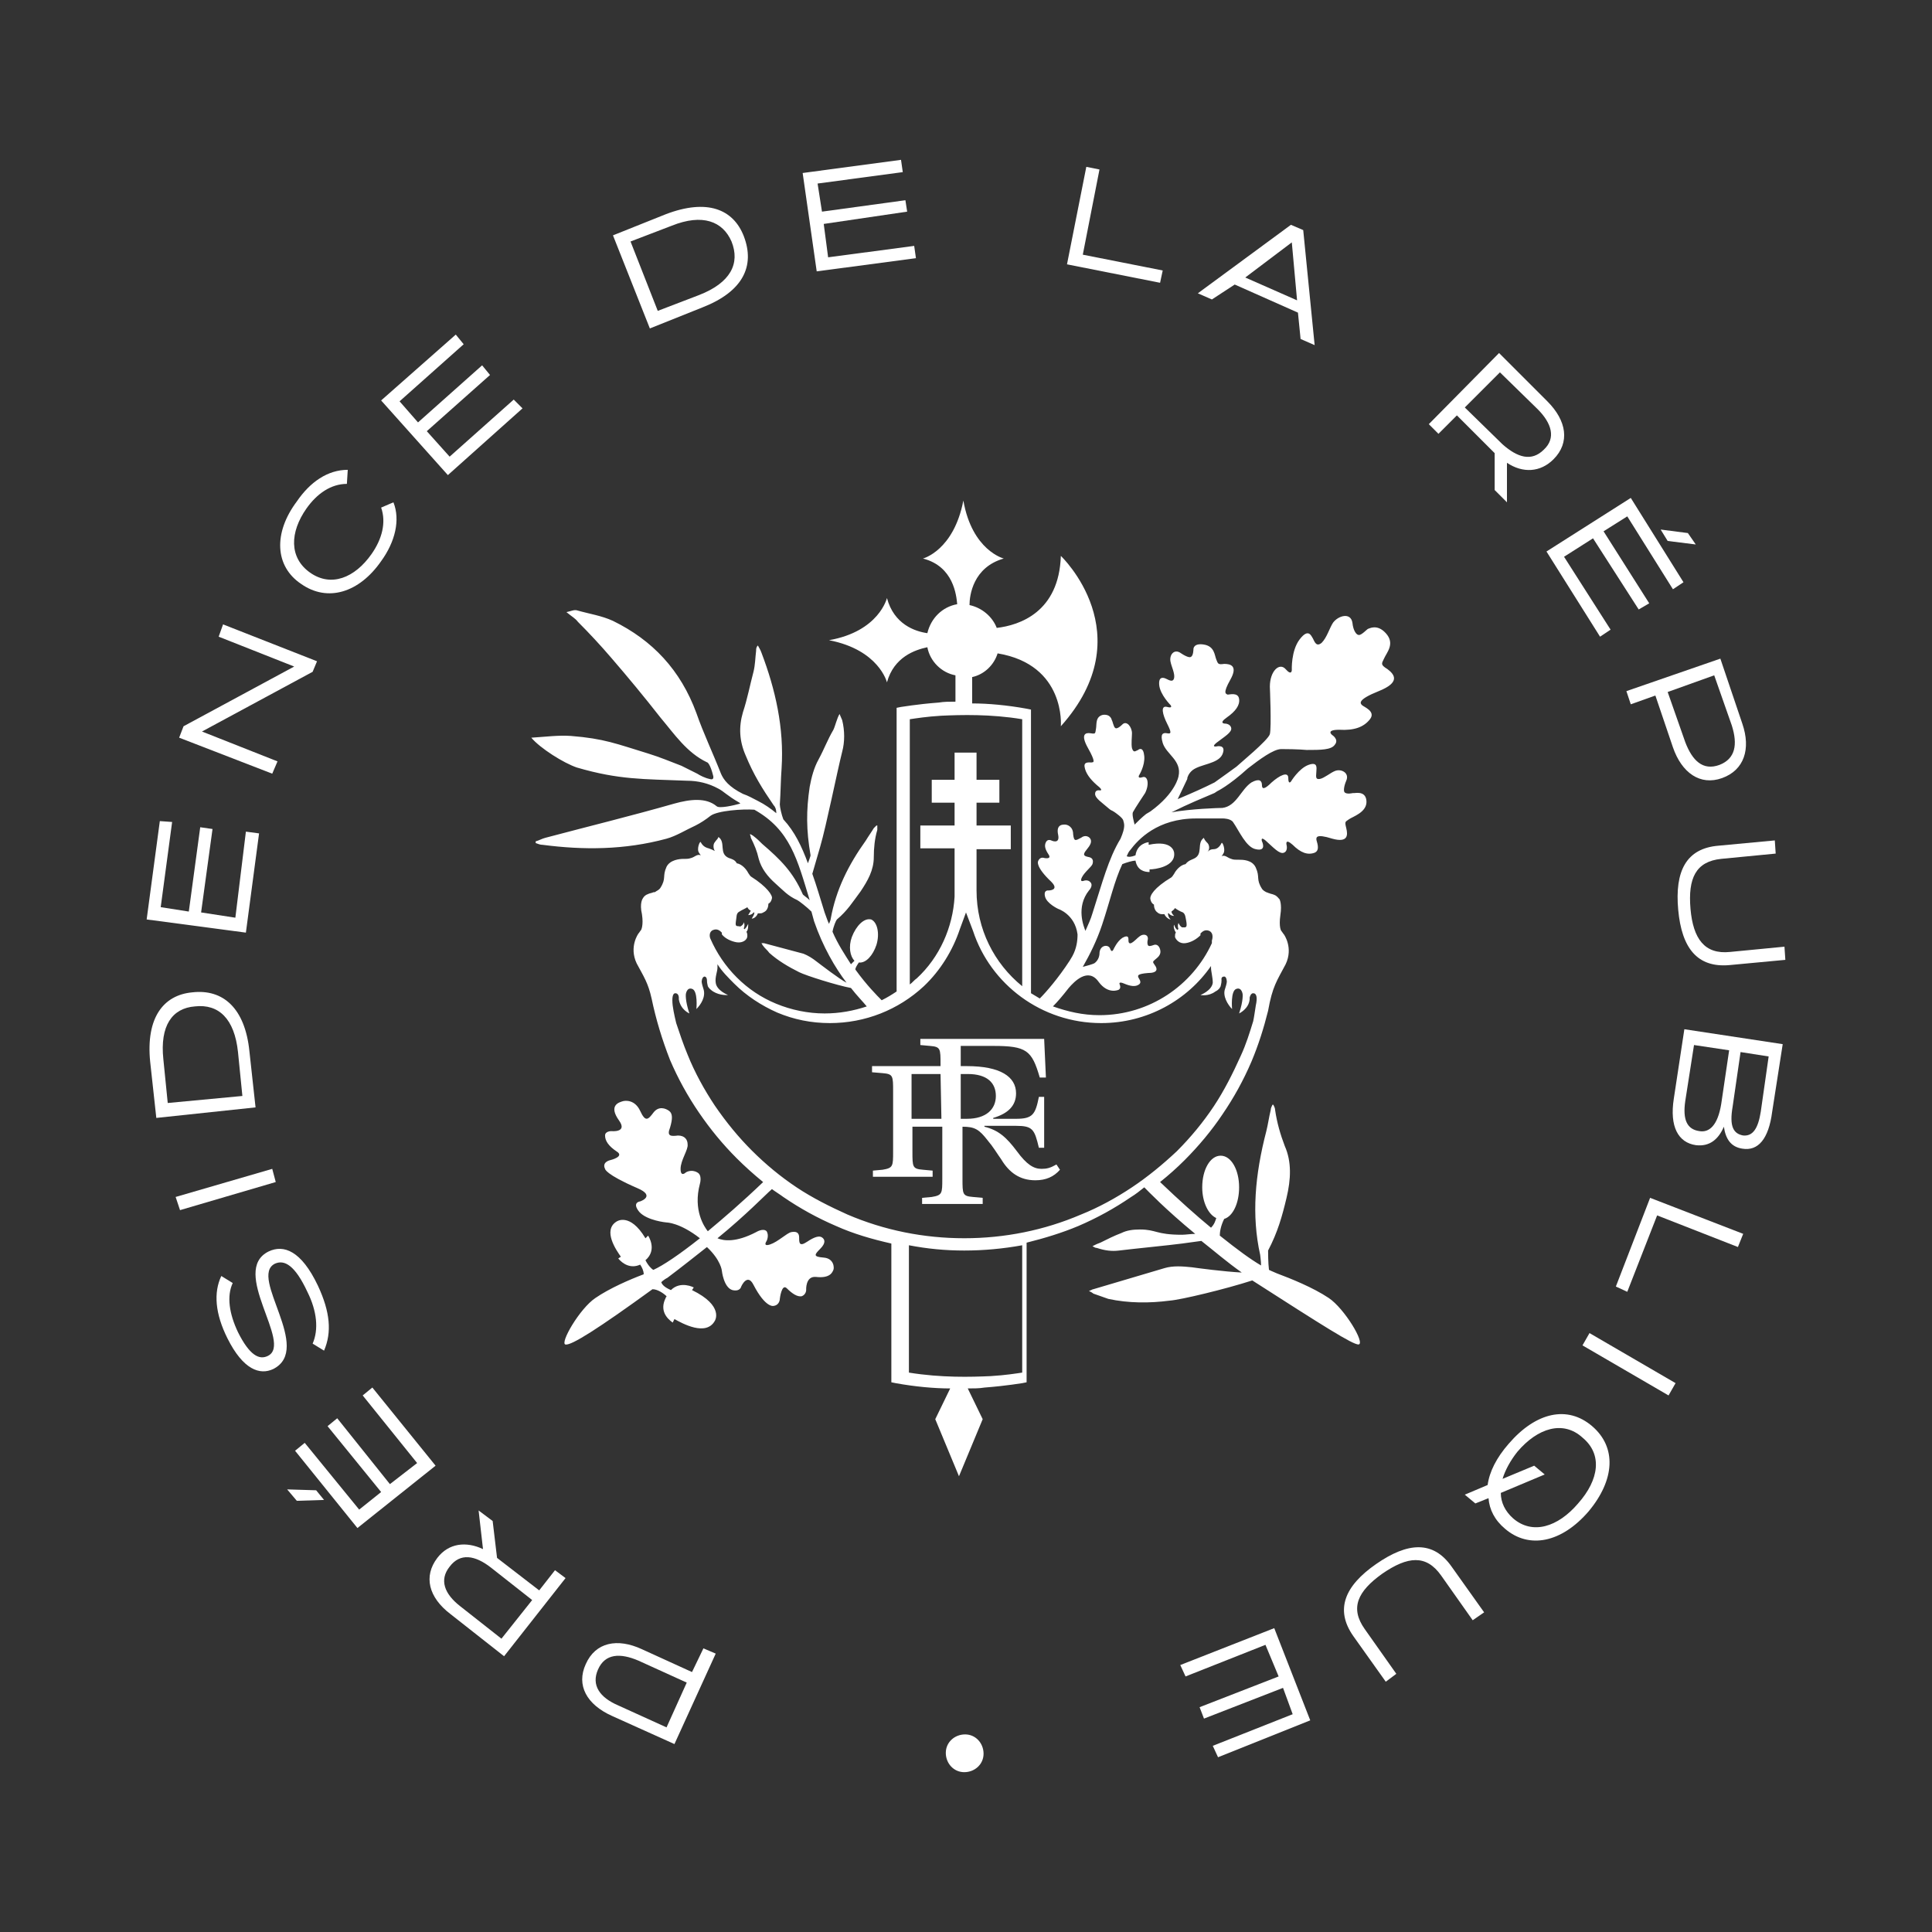
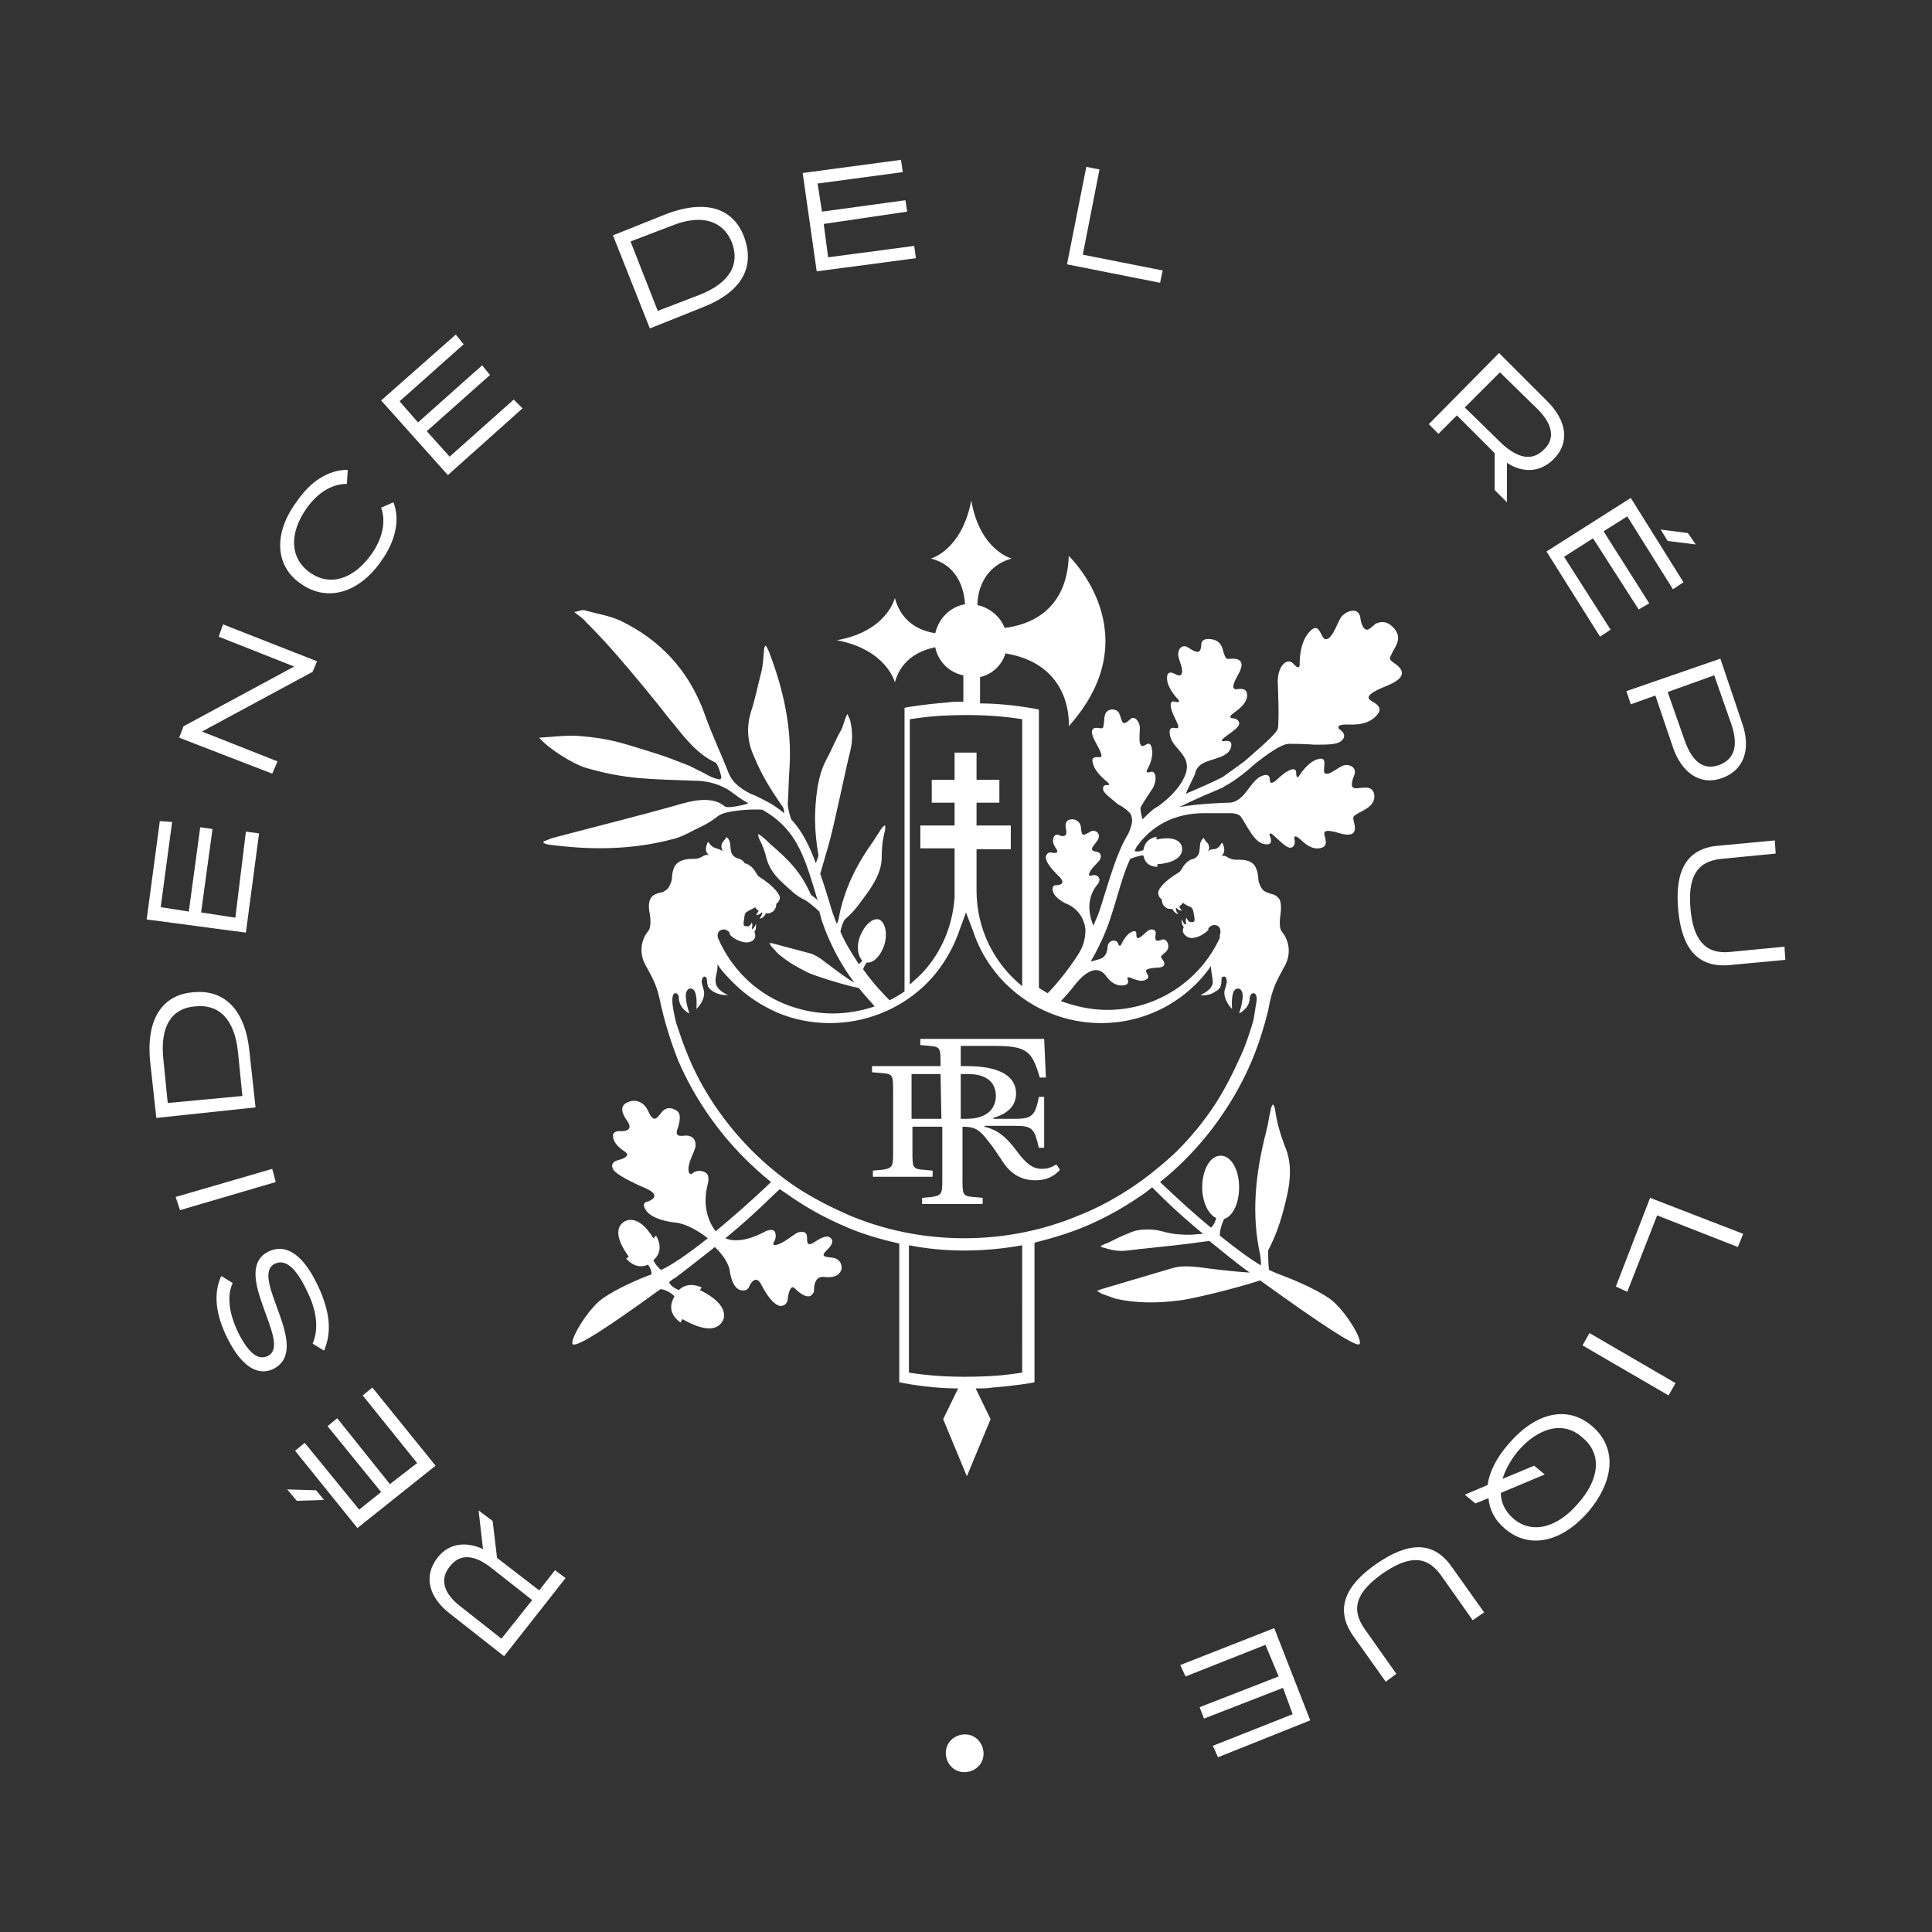
<svg xmlns="http://www.w3.org/2000/svg" id="Calque_1" x="0px" y="0px" width="220px" height="220px" viewBox="0 0 220 220" style="enable-background:new 0 0 220 220;" xml:space="preserve">
  <rect x="0" y="0" width="220" height="220" fill="#333333" stroke="none" />
  <g>
    <polygon style="fill:#FFFFFF;" points="132.4,30.8 123.3,29 125.2,19.3 123.7,19 121.5,30.1 132.1,32.2  " />
    <polygon style="fill:#FFFFFF;" points="104.3,29.4 104.1,28 94.3,29.3 93.8,25.5 103.3,24.1 103.1,22.8 93.6,24.1 93.1,20.9   102.8,19.6 102.6,18.2 91.4,19.7 93,30.9  " />
    <path style="fill:#FFFFFF;" d="M34.3,66.5c3,2.1,6.6,1,9.1-2.6c1.6-2.2,2.2-4.7,1.4-6.7l-1.4,0.6c0.6,1.7,0.1,3.6-1.1,5.3  c-1.9,2.7-4.6,3.8-7,2.1c-2.4-1.7-2.3-4.6-0.4-7.3c1.2-1.7,2.8-2.8,4.6-2.8l0.1-1.6c-2.3,0-4.3,1.4-5.8,3.6  C31.1,60.7,31.3,64.5,34.3,66.5z" />
    <path style="fill:#FFFFFF;" d="M80,35c4.6-1.8,6-4.7,4.7-8.1c-1.2-3.1-4.2-4.3-8.9-2.5l-6,2.4L74,37.4L80,35z M76.5,25.7  c3.5-1.4,5.8-0.5,6.8,1.8c1,2.5-0.1,4.7-3.7,6.1l-4.7,1.8l-3.1-7.9L76.5,25.7z" />
-     <path style="fill:#FFFFFF;" d="M140.6,32.4l7.2,3.2l0.3,3l1.6,0.7l-1.3-13.1l-1.4-0.6l-10.6,7.8l1.6,0.7L140.6,32.4z M147.1,27.6  L147.1,27.6l0.6,6.6l-5.9-2.6L147.1,27.6z" />
    <polygon style="fill:#FFFFFF;" points="59.5,46.5 58.5,45.5 51.2,52 48.6,49.1 55.8,42.7 54.9,41.6 47.6,48.1 45.5,45.7 52.8,39.2   51.9,38.1 43.4,45.6 51,54.1  " />
-     <path style="fill:#FFFFFF;" d="M190.6,125.1c-0.5,3.2,0.5,5,2.5,5.3c1.6,0.2,2.6-0.7,3.2-2.1l0,0c0.2,1.4,0.8,2.3,2.1,2.5  c1.8,0.3,3-1.1,3.4-4.2l1.2-7.7l-11.2-1.7L190.6,125.1z M197.3,126l0.9-6.2l3.2,0.5l-0.9,6.3c-0.3,1.9-0.9,2.8-2,2.7  C197.4,129.1,196.9,128.3,197.3,126z M191.9,125.4l1-6.4l4,0.6l-0.9,6.1c-0.4,2.5-1.4,3.3-2.5,3.1  C192.1,128.6,191.6,127.5,191.9,125.4z" />
    <path style="fill:#FFFFFF;" d="M185.7,80.2l2.8-1l2,5.9c1,2.9,3.1,4.4,5.6,3.5c2.5-0.9,3.3-3.3,2.3-6.2l-2.5-7.4l-10.7,3.7  L185.7,80.2z M195.2,76.9l2,5.7c0.7,2.2,0.4,3.8-1.4,4.5c-1.9,0.7-3.1-0.5-3.9-2.6l-2-5.7L195.2,76.9z" />
    <path style="fill:#FFFFFF;" d="M191.1,103.6c0.4,4.4,2.2,6.6,5.8,6.3l6.4-0.6l-0.1-1.5l-6.2,0.6c-2.9,0.3-4.2-1.5-4.5-4.9  c-0.3-3.5,0.6-5.4,3.5-5.7l6.2-0.6l-0.1-1.5l-6.4,0.6C192,96.6,190.7,99.2,191.1,103.6z" />
    <path style="fill:#FFFFFF;" d="M165.9,47.3l4.3,4.3v4.2l1.4,1.4l0-4.5c1.8,1.2,3.8,1.1,5.3-0.4c1.9-1.9,1.5-4.4-0.7-6.6l-5.5-5.5  l-8,8.1l1.1,1.1L165.9,47.3z M170.8,42.4l4.3,4.2c1.6,1.6,2.1,3.3,0.7,4.6c-1.4,1.4-3,0.9-4.7-0.6l-4.3-4.2L170.8,42.4z" />
    <polygon style="fill:#FFFFFF;" points="193.1,62 192.2,60.7 189.1,60.3 189.9,61.6  " />
    <polygon style="fill:#FFFFFF;" points="182.2,72.5 183.4,71.7 178.1,63.4 181.4,61.3 186.6,69.4 187.8,68.7 182.6,60.5 185.3,58.8   190.5,67.1 191.7,66.3 185.7,56.7 176.1,62.8  " />
    <polygon style="fill:#FFFFFF;" points="31.6,86.7 23,83.3 35.6,76.5 36.1,75.3 25.4,71.1 24.9,72.5 33.5,75.9 20.9,82.7 20.4,84   31,88.1  " />
    <polygon style="fill:#FFFFFF;" points="184,146.5 185.3,147.1 188.7,138.4 197.9,142 198.5,140.5 187.9,136.4  " />
    <path style="fill:#FFFFFF;" d="M181.3,162.4c-2.8-2.4-6.4-1.6-9.5,2c-1.4,1.6-2.2,3.2-2.4,4.7l-2.6,1.1l1.2,1l1.5-0.6  c0.1,1.3,0.7,2.5,1.9,3.5c2.7,2.3,6.4,1.6,9.5-2C183.9,168.5,184.1,164.8,181.3,162.4z M179.7,171.2c-2.3,2.7-5.2,3.6-7.4,1.7  c-0.9-0.8-1.4-1.8-1.4-2.9l5-2.1l-1.2-1l-3.6,1.5c0.3-1,0.9-2.1,1.7-3.1c2.3-2.7,5.2-3.6,7.4-1.6  C182.5,165.6,182.1,168.5,179.7,171.2z" />
-     <path style="fill:#FFFFFF;" d="M78.8,190.4l-5.7-2.6c-2.8-1.3-5.3-0.8-6.4,1.7c-1.1,2.4,0.1,4.6,3,5.9l7.1,3.2l4.7-10.3l-1.4-0.6  L78.8,190.4z M75.9,196.7l-5.5-2.5c-2.1-0.9-3.1-2.3-2.3-4.1c0.8-1.8,2.5-1.9,4.6-1l5.5,2.5L75.9,196.7z" />
    <path style="fill:#FFFFFF;" d="M61.4,181.1l-4.8-3.7l-0.5-4.2l-1.6-1.2l0.5,4.4c-1.9-0.9-3.9-0.7-5.2,1c-1.6,2.1-1,4.5,1.5,6.4  l6.1,4.8l7-8.9l-1.2-0.9L61.4,181.1z M57.1,186.6l-4.7-3.7c-1.8-1.4-2.4-3-1.2-4.5c1.2-1.6,2.9-1.3,4.7,0.1l4.7,3.7L57.1,186.6z" />
    <polygon style="fill:#FFFFFF;" points="134.4,189.6 135,190.9 144.1,187.3 145.6,190.9 136.6,194.4 137.1,195.7 146.1,192.2   147.2,195.2 138.1,198.8 138.7,200.1 149.2,195.9 145.1,185.4  " />
-     <path style="fill:#FFFFFF;" d="M154.7,153.1c0.8-0.1-1.6-4.1-3.4-5.3c-1.8-1.2-4.3-2.2-5.9-2.8c-0.2-0.1-0.5-0.2-0.9-0.4  c-0.1-0.8-0.1-2-0.1-2.2c1.1-2.1,1.6-3.9,2.1-6c0.5-2.1,0.6-4.1-0.2-5.9c-0.5-1.3-0.9-2.7-1.1-4.1c0-0.2-0.1-0.4-0.2-0.6  c0,0-0.1,0-0.1,0c-0.1,0.2-0.2,0.4-0.2,0.6c-0.2,0.8-0.3,1.6-0.5,2.4c-1.3,5-1.7,9.6-0.7,14.1c0,0.1,0.1,0.7,0.1,1.2  c-1.2-0.7-2.7-1.8-4.7-3.4c0-0.4,0.1-1.1,0.5-1.9c1-0.3,1.7-1.8,1.7-3.6c0-2-0.9-3.6-2.1-3.6c-1.2,0-2.1,1.6-2.1,3.6  c0,1.7,0.7,3.1,1.6,3.5c-0.1,0.3-0.2,0.7-0.6,1.1c-1.7-1.4-3.6-3.1-5.8-5.2c1-0.8,1.9-1.6,2.8-2.5c1.6-1.6,3.1-3.4,4.3-5.2  c1.3-1.9,2.4-3.9,3.3-6c0.8-1.9,1.4-3.8,1.9-5.8l0,0c0.5-2.8,1-3.4,2-5.3c0.9-1.9-0.2-3.4-0.2-3.4c-0.1-0.1-0.2-0.3-0.3-0.4  c0,0-0.3-0.4-0.1-1.8c0.2-1.3-0.1-1.8-0.1-1.8c-0.1-0.1-0.3-0.4-0.6-0.5c-0.2-0.1-0.4-0.1-0.6-0.2c-0.1,0-0.2-0.1-0.3-0.1  c-0.4-0.2-0.5-0.4-0.5-0.4c-0.7-1.1-0.2-1.3-0.7-2.4c-0.4-0.9-1.5-0.9-1.9-0.9c-0.1,0-0.1,0-0.2,0h0c-0.2,0-0.5,0-0.7-0.1  c-0.4-0.1-0.7-0.5-1.1-0.3c0.1-0.1,0.2-0.3,0.2-0.3c0.3-0.4-0.1-1.4-0.2-1.2c-0.2,0.4-0.5,0.7-0.9,0.7c-0.3,0-0.5,0.1-0.7,0.3v0  c0.3-0.3,0.2-0.8,0-1c-0.1-0.1-0.4-0.4-0.4-0.6c-0.9,0.6,0,1.9-1.2,2.4c-0.2,0.1-0.6,0.2-0.9,0.6c-0.6,0.1-1.1,0.7-1.3,1.1  c-0.2,0.3-0.2,0.3-0.3,0.4c-2,1.2-2.5,2.1-2.4,2.5c0.1,0.5,0.4,0.6,0.4,0.6c0,0.3,0.1,0.7,0.4,0.9c0.1,0.1,0.3,0.2,0.5,0.2h0  c0.1,0,0.2,0,0.3,0c0.1,0.3,0.5,0.6,0.7,0.6c-0.2-0.2-0.3-0.4-0.3-0.7c0,0,0.1,0,0.1,0c0.1,0.2,0.4,0.3,0.6,0.3  c-0.1-0.1-0.3-0.3-0.3-0.5c0.1-0.1,0.3-0.2,0.4-0.4l0,0c0.1,0.1,0.6,0.4,0.9,0.5c0.3,0.2,0.3,0.6,0.4,1.1c0.1,0.7-0.1,0.6-0.5,0.6  c-0.2-0.1-0.3-0.3-0.4-0.5c-0.1,0.2-0.1,0.5,0,0.7c0,0-0.1,0-0.1,0.1c0,0,0,0,0,0c-0.2-0.1-0.3-0.3-0.4-0.6c-0.1,0.2,0,0.6,0.2,0.9  c-0.1,0.1-0.1,0.3-0.1,0.5c0.1,0.3,0.5,0.8,1.2,0.7c0.7-0.1,1.3-0.5,1.7-0.9v0c0,0,0,0,0-0.1c0,0,0,0,0-0.1c0,0,0,0,0,0  c0.2-0.2,0.5-0.5,1-0.3c0.6,0.3,0.3,1.1,0.3,1.1l0,0.3c-2.2,4.8-7.1,8.2-12.8,8.2c-1.9,0-3.6-0.4-5.3-1c0.5-0.5,1.1-1.2,1.8-2.1  c0.6-0.7,2.2-2.4,3.4-0.7c1.1,1.5,2.3,0.9,2.3,0.9c0.3-0.2,0.1-0.6,0.1-0.6s-0.2-0.4,0.5-0.1c0.7,0.3,1.3,0.4,1.7,0.1  c0.4-0.3-0.1-0.7-0.1-0.9c0-0.1-0.1-0.3,1.1-0.4c1.2,0,1.1-0.5,0.8-0.9c-0.3-0.4-0.2-0.4,0-0.6c0.2-0.2,0.8-0.5,0.6-1.2  c-0.2-0.7-0.7-0.5-0.7-0.5c0,0-0.5,0.2-0.6,0.1c-0.1,0-0.2-0.3-0.1-0.7c0.1-0.6-0.5-0.7-0.9-0.4c-0.3,0.2-0.6,0.6-1,0.8  c-0.3,0.1-0.3-0.2-0.3-0.4c0-0.2,0-0.6-0.7-0.2c-0.6,0.4-1,1.3-1,1.3s-0.2,0.5-0.4-0.1c-0.2-0.5-1.2-0.4-1.2,0.6c0,0,0,0.7-0.6,1.1  c-0.2,0.1-0.9,0.3-1.3,0.4c0.8-1.4,1.6-3,2.2-4.8c0.9-2.7,1.4-5,2.3-6.9c0.5-0.2,1.2-0.4,1.5-0.4c0.2,1.1,1,1.3,1.6,1.3l0-0.3  c0.6,0,3-0.3,2.8-1.9c0,0-0.1-1.5-2.9-0.9l0-0.3c0,0-1.3,0.1-1.5,1.5c-0.5,0.2-0.8,0.2-1,0.1c0.1-0.2,0.2-0.5,0.4-0.7  c0.9-1.2,3.1-3.6,7.5-3.6l3.1,0v0c0,0,0.8,0,1.1,0.4c0.7,1,1.5,2.9,2.6,3.1c1.3,0.3,0.7-0.9,0.7-0.9s-0.2-0.6,0.4-0.1  c0.9,0.8,1.6,1.6,2.1,1.4c0.5-0.2,0.3-0.9,0.3-0.9s-0.2-0.8,0.7,0c0.9,0.9,1.7,1.2,2.5,0.9c0.7-0.3,0.2-1.3,0.2-1.5  c0-0.2-0.1-0.7,1.8-0.1c1.8,0.5,1.8-0.4,1.6-1.2c-0.2-0.8-0.1-0.7,0.3-1c0.4-0.3,2.1-0.8,2-2.1c-0.1-1.3-1.5-0.8-1.5-0.9  c0,0-0.8,0.2-1-0.1c-0.1-0.1-0.1-0.6,0.2-1.3c0.4-0.9-0.6-1.4-1.3-1.1c-0.5,0.2-1.2,0.8-1.7,0.9c-0.6,0.1-0.4-0.4-0.4-0.9  c0-0.3,0.2-1.1-0.9-0.7c-1.1,0.4-2,1.9-2,1.9s-0.3,0.4-0.3-0.4c0-0.8-1-0.3-1.9,0.5c-0.8,0.8-1.1,0.8-1.1,0.3  c0-0.5-0.3-0.8-1.2-0.3c-1.2,0.8-1.7,2.7-3.3,2.9l0,0c-0.4,0-3.6,0.1-5.8,0.5c2-1,3.5-1.6,4.9-2.2l0.3-0.2c0,0,1.3-0.6,3.5-2.6l0,0  c1.3-1,2.9-2.2,3.8-2.2c1.9,0,2.9,0.1,2.9,0.1c1.6,0,2.8,0,3.2-0.6c0.5-0.6-0.3-1.1-0.3-1.1s-0.8-0.6,0.8-0.6  c1.7,0.1,2.8-0.3,3.5-1.2c0.7-0.9-0.7-1.4-0.9-1.6c-0.2-0.2-0.6-0.6,1.9-1.6c2.5-1,1.8-1.9,1-2.5c-0.8-0.5-0.7-0.6-0.4-1.2  c0.3-0.7,1.3-1.7,0.2-2.9c-1-1.1-1.9-0.5-2-0.5c-0.1,0-0.8,0.8-1.1,0.7c-0.2,0-0.6-0.4-0.7-1.4c-0.2-1.2-1.6-0.8-2.2,0  c-0.4,0.6-0.7,1.7-1.3,2.3c-0.6,0.5-0.8-0.1-1-0.5c-0.2-0.3-0.5-1.2-1.5,0.1s-0.9,3.5-0.9,3.5s0,0.7-0.7-0.1  c-0.7-0.8-1.8,0.2-1.8,2c0,0,0.2,4.6,0,5.4c-0.2,0.7-3.5,3.4-3.8,3.7c-0.7,0.5-1.5,1.1-2.5,1.8c-1.2,0.6-2.3,1.1-4.2,1.9l0.1-0.2v0  l1-2.1h0l0-0.1c0,0,0.1-0.5,0.6-0.9c0.9-0.7,2.9-0.7,3.4-1.8c0.5-1.2-0.7-0.9-0.7-0.9s-0.6,0.1,0-0.4c0.9-0.7,1.8-1.2,1.7-1.7  c-0.1-0.5-0.7-0.5-0.7-0.5s-0.8,0,0.2-0.7c1-0.7,1.5-1.4,1.4-2.1c-0.1-0.8-1.1-0.5-1.3-0.5c-0.2-0.1-0.6-0.1,0.3-1.7  c0.9-1.6,0-1.8-0.7-1.8c-0.7,0.1-0.7,0-0.9-0.5c-0.2-0.5-0.2-1.5-1.4-1.7c-1.2-0.2-1.2,0.5-1.2,0.5c0,0,0,0.8-0.3,0.9  c-0.1,0.1-0.5,0-1.1-0.4c-0.8-0.6-1.4,0.2-1.2,1c0.1,0.5,0.5,1.3,0.4,1.8s-0.5,0.3-0.9,0.1c-0.2-0.1-0.9-0.4-0.8,0.7  s1.3,2.3,1.3,2.3s0.3,0.4-0.4,0.2c-0.8-0.2-0.5,0.9,0,1.9s0.5,1.2,0,1.1c-0.5-0.1-0.8,0.1-0.5,1.1c0.4,1.3,2.2,2,1.8,3.8  c0,0-0.3,1.9-3.2,4c-0.2,0.1-0.3,0.2-0.5,0.3c-0.5,0.4-0.9,0.8-1.3,1.2c-0.1-0.4-0.3-1.1-0.2-1.4c0.2-0.4,1.4-2.2,1.4-2.2  c0.5-1,0.3-2-0.3-1.8c-0.6,0.2-0.4-0.2-0.4-0.2s0.7-1.1,0.6-2.2c-0.1-1.1-0.6-0.8-0.7-0.7c-0.3,0.1-0.5,0.4-0.7-0.2  c-0.1-0.5,0-1.3,0-1.7c0-0.7-0.6-1.5-1.1-1c-0.4,0.4-0.7,0.5-0.8,0.4c-0.2-0.1-0.3-0.8-0.4-0.9c0,0-0.1-0.7-1-0.6  c-0.9,0.2-0.7,1.1-0.8,1.6s0,0.6-0.6,0.5c-0.6-0.1-1.2,0.1-0.3,1.7c0.9,1.6,0.6,1.6,0.5,1.6c-0.1,0.1-1-0.2-0.9,0.5  c0.1,0.7,0.6,1.4,1.4,2.1c0.9,0.7,0.3,0.6,0.3,0.6s-0.5-0.1-0.5,0.4c0,0.5,0.8,1,1.6,1.7c0,0,0.1,0.1,0.3,0.2  c0.1,0,0.1,0.1,0.2,0.1c0.3,0.2,1,0.7,1.1,1c0,0,0,0,0,0c0,0,0,0,0,0c0.1,0.4,0.3,0.7-0.3,2.1c-1.4,2.3-2.1,5.1-3.2,8.5  c-0.2,0.7-0.5,1.3-0.8,2c-0.2-0.5-1.1-2.7,0.4-4.6c0,0,0.5-0.5,0.2-0.9c-0.3-0.4-0.8-0.2-0.8-0.2s-0.5,0.2-0.2-0.4  c0.3-0.6,1.1-1.2,1.2-1.5c0.1-0.3,0.1-0.7-0.4-0.8c-0.5-0.1-0.8-0.2-0.3-0.8c0.5-0.6,0.6-0.9,0.5-1.2c-0.1-0.3-0.6-0.6-1.1-0.2  c-0.6,0.3-0.8,0.5-0.9-0.4c0-0.9-0.7-1.1-0.9-1.1c-0.2,0-1.1-0.1-0.8,1.2c0.2,1.1-0.8,0.6-0.8,0.6s-0.4-0.2-0.6,0.2  c-0.2,0.4-0.1,0.8,0.3,1.4c0.4,0.6-0.5,0.4-0.5,0.4s-0.5-0.2-0.7,0.4c0,0-0.3,0.6,1.5,2.3c1,1-0.3,1-0.3,1s-0.6-0.1-0.4,0.7  c0.2,0.8,1.5,1.4,1.5,1.4s1.9,0.6,2.2,2.9c0,0.7-0.1,1.6-0.6,2.5c-0.1,0.2-0.2,0.3-0.3,0.5c-1.3,2-2.7,3.6-3.4,4.3  c-0.3-0.2-0.7-0.4-1-0.6V80.8l-0.5-0.1c-2.2-0.4-4.4-0.6-6.2-0.6v-3c1.4-0.3,2.5-1.4,2.9-2.7c7.8,1.3,7.2,8.3,7.2,8.3  c9.4-10.5,0-19.4,0-19.4c-0.2,6.4-4.7,7.9-7.3,8.2c-0.5-1.3-1.7-2.3-3.1-2.6c0-1.1,0.4-4.3,3.9-5.3c0,0-3.6-0.9-4.6-6.6  c-1.1,5.7-4.6,6.6-4.6,6.6c3.5,0.9,3.8,4.2,3.9,5.2c-1.7,0.3-3,1.6-3.4,3.3c-1.4-0.2-3.8-1-4.6-4c0,0-0.9,3.8-6.6,4.8  c5.7,1.1,6.6,4.8,6.6,4.8c0.8-2.9,3.2-3.7,4.6-4c0.3,1.6,1.6,2.9,3.2,3.2v3c-0.7,0-1.3,0-1.9,0.1c-2.6,0.2-4.2,0.5-4.3,0.5  l-0.5,0.1v32.3c-0.6,0.4-1.1,0.7-1.7,1c-0.5-0.5-1.7-1.7-3-3.5c0-0.2,0.2-0.5,0.4-0.8c0.8,0.1,1.6-0.8,2-2c0.4-1.3,0.1-2.6-0.6-2.9  c-0.8-0.2-1.7,0.7-2.2,2c-0.4,1.1-0.2,2.2,0.3,2.7c-0.1,0.1-0.2,0.2-0.4,0.4c-0.7-1.1-1.5-2.3-2.1-3.7c0.1-0.6,0.4-1.3,0.5-1.4  c1.2-1,1.8-2,2.7-3.2c0.8-1.2,1.5-2.4,1.5-3.9c0-1,0.1-2.1,0.4-3.1c0-0.1,0-0.3,0-0.5c0,0-0.1,0-0.1,0c-0.1,0.1-0.2,0.2-0.3,0.3  c-0.3,0.5-0.6,0.9-0.9,1.4c-2,2.8-3.4,5.6-4,8.9c0,0.1-0.1,0.4-0.2,0.6c-0.2-0.4-0.3-0.8-0.5-1.3c-0.5-1.6-0.9-3-1.4-4.4l0.9-3.1  c0.7-2.4,1.9-8.4,2.5-10.8c0.3-1.1,0.3-2.4,0-3.6c-0.1-0.2-0.2-0.5-0.3-0.7c-0.3,0.5-0.5,1.4-0.7,1.8c-0.7,1.2-1,2.1-1.7,3.4  c-0.5,0.9-0.8,2-1,3.1c-0.4,2.7-0.4,4.9,0.1,7.8c0,0.1-0.2,0.6-0.3,0.9c-0.7-1.9-1.5-3.6-2.8-5c-0.2-0.5-0.4-1.4-0.4-1.7  c0.1-1.4,0.1-2.8,0.2-4.1c0.3-4.6-0.7-9-2.3-13.2c-0.1-0.3-0.3-0.6-0.4-0.8c-0.2,0.2-0.2,0.4-0.2,0.6c-0.1,0.8-0.1,1.6-0.3,2.4  c-0.4,1.5-0.7,3.1-1.2,4.6c-0.5,1.7-0.4,3.3,0.3,4.9c0.9,2.2,1.9,3.8,3.2,5.7c0.2,0.2,0.3,0.5,0.3,0.9c-0.6-0.5-1.3-1-2.1-1.4  c-0.6-0.3-1.1-0.6-1.7-0.8c-1.6-0.8-2.2-1.6-2.5-2.3c-0.9-2.3-2-4.6-2.8-6.9c-1.8-4.9-5-8.3-9.5-10.5c-1.3-0.6-2.7-0.8-4.1-1.2  c-0.3-0.1-0.7,0.1-1.2,0.2c0.6,0.5,1,0.7,1.3,1.1c1.3,1.3,2.6,2.7,3.8,4.1c1.9,2.2,3.8,4.5,5.6,6.8c1.6,1.9,3,4,5.3,5.1  c0,0,0,0,0,0c0,0,0,0,0,0c0,0,0,0,0,0c0.1,0,0.4,0.3,0.7,1.5c0,0,0.2,0.6-0.4,0.4c-0.5-0.1-1.1-0.4-1.4-0.6  c-0.6-0.3-1.2-0.6-1.8-0.9c-1.3-0.5-2.5-1-3.8-1.4c-3.6-1.1-5-1.7-8.8-2c-1.4-0.1-2.9,0.1-4.5,0.2c1,1.2,3.7,2.9,5.2,3.4  c4.8,1.4,7.5,1.3,12.5,1.5c1.3,0,2.5,0.3,3.6,0.9c0.6,0.3,1,0.8,2.4,1.6c0,0,0,0,0,0c0,0,0.1,0.1,0.1,0.1c-0.7,0.2-2.4,0.6-2.7,0.3  c-1.2-1-3-0.8-4.8-0.3c-4.9,1.4-9.8,2.6-14.7,3.9c-0.4,0.1-0.7,0.3-1.1,0.4c0,0.1,0,0.1,0,0.2c0.3,0.1,0.5,0.2,0.8,0.2  c4.6,0.6,9.3,0.6,14.1-0.7c1.1-0.3,2.2-1,3.3-1.5c0.6-0.3,1.2-0.7,1.7-1.1c0.8-0.6,3.7-0.8,5-0.7c4.1,2.3,4.9,5.7,6.3,10.3  c-0.3-0.3-0.8-0.6-0.8-0.7c-1.1-2.5-2.5-3.9-4.6-5.7c-0.3-0.3-0.6-0.6-1-0.9c-0.1-0.1-0.2-0.1-0.3-0.2c0,0,0,0-0.1,0  c0,0.1,0.1,0.2,0.1,0.4c0.4,0.8,0.7,1.5,0.9,2.4c0.3,1.1,1,2,1.9,2.8c0.9,0.8,1.4,1.4,2.5,1.9c0.2,0.1,1.1,0.8,1.6,1.3  c0.1,0.4,0.2,0.7,0.3,1.1c1,2.9,2.4,5.3,3.7,7c-0.8-0.4-3-2.1-3.4-2.4c-0.5-0.4-1-0.7-1.5-0.9c-1.5-0.4-3-0.8-4.5-1.2  c-0.1,0-0.1,0-0.3,0c0.1,0.1,0.1,0.2,0.2,0.3c0.2,0.3,0.5,0.5,0.7,0.8c1,0.9,2.2,1.6,3.4,2.2c0.8,0.4,4.3,1.5,5.9,1.8  c0.7,0.9,1.4,1.6,1.8,2.1c-1.5,0.5-3.1,0.8-4.8,0.8c-1.9,0-3.8-0.4-5.5-1.1c-1.7-0.7-3.2-1.7-4.5-3c-1.3-1.3-2.3-2.8-3-4.4  c-0.1-0.2-0.2-0.8,0.3-1c0.5-0.2,0.8,0.1,1,0.3c0,0,0,0,0,0c0,0,0,0,0,0.1c0,0,0,0.1,0,0.1v0c0.4,0.5,1.1,0.8,1.7,0.9  c0.7,0.1,1.2-0.3,1.2-0.7c0-0.2,0-0.3-0.1-0.5c0.2-0.2,0.2-0.6,0.2-0.9c-0.1,0.2-0.2,0.4-0.4,0.6c0,0,0,0,0,0c0,0-0.1,0-0.1-0.1  c0.1-0.2,0.1-0.5,0-0.7c0,0.2-0.2,0.4-0.4,0.5c-0.4-0.1-0.6,0.1-0.5-0.6c0.1-0.5,0-0.9,0.4-1.1c0.3-0.2,0.8-0.4,0.9-0.5l0,0  c0.1,0.2,0.2,0.3,0.4,0.4c-0.1,0.2-0.2,0.3-0.3,0.5c0.2,0,0.5-0.1,0.6-0.3c0,0,0.1,0,0.1,0c0,0.3-0.2,0.5-0.3,0.7  c0.3,0,0.6-0.3,0.7-0.6c0.1,0,0.2,0,0.3,0h0c0.2,0,0.3-0.1,0.5-0.2c0.3-0.2,0.4-0.6,0.4-0.9c0,0,0.3-0.1,0.4-0.6  c0.1-0.3-0.5-1.3-2.4-2.5c-0.1-0.1-0.1-0.1-0.3-0.4c-0.2-0.4-0.7-1-1.3-1.1c-0.2-0.4-0.6-0.5-0.9-0.6c-1.2-0.5-0.3-1.8-1.2-2.4  c0,0.2-0.3,0.4-0.4,0.6c-0.2,0.2-0.2,0.7,0,1v0c-0.2-0.1-0.4-0.2-0.7-0.3c-0.4-0.1-0.7-0.3-0.9-0.7c-0.1-0.2-0.5,0.8-0.2,1.2  c0,0,0.2,0.3,0.2,0.3c-0.4-0.2-0.7,0.2-1.1,0.3c-0.3,0.1-0.5,0.1-0.7,0.1h0c-0.1,0-0.1,0-0.2,0c-0.4,0-1.5,0.1-1.9,0.9  c-0.5,1.1,0,1.3-0.7,2.4c0,0-0.1,0.2-0.5,0.4c-0.1,0.1-0.2,0.1-0.3,0.1c-0.2,0.1-0.4,0.1-0.6,0.2c-0.3,0.1-0.5,0.3-0.6,0.5  c0,0-0.4,0.5-0.1,1.8c0.2,1.3-0.1,1.8-0.1,1.8c-0.1,0.1-0.2,0.3-0.3,0.4c0,0-1.1,1.5-0.2,3.4c0.8,1.5,1.3,2.2,1.7,4  c0.5,2.4,1.2,4.7,2.1,7c0.9,2.1,2,4.1,3.3,6c1.3,1.9,2.7,3.6,4.3,5.2c0.9,0.9,1.9,1.8,3,2.7c-2.4,2.3-4.5,4.1-6.3,5.6  c-0.4-0.5-1.7-2.4-0.9-5.4c0,0,0.3-1-0.3-1.3c-0.7-0.4-1.3,0-1.3,0s-0.6,0.6-0.6-0.4c0-1,0.9-2.2,0.8-2.8c0-0.5-0.3-1-1.1-1  c-0.8,0.1-1.3,0.1-0.9-0.9c0.3-1,0.3-1.6-0.1-1.9c-0.4-0.3-1.2-0.6-1.8,0.2c-0.6,0.8-0.9,1.1-1.5-0.2c-0.6-1.3-1.7-1.2-2-1.1  s-1.7,0.4-0.4,2.2c1,1.4-0.9,1.2-0.9,1.2s-0.7,0-0.7,0.5c0,0.6,0.4,1.2,1.3,1.8c1,0.6-0.7,1-0.7,1s-1,0.2-0.6,1c0,0,0,0.6,3.7,2.2  c2.1,0.9,0.3,1.5,0.3,1.5s-1,0.1-0.1,1.2c0.9,1,3.1,1.2,3.1,1.2s1.5,0,3.8,1.8c-2.4,1.9-4.2,3.1-5.3,3.6c-0.2-0.1-0.6-0.5-0.9-1.1  c1.4-1.2,0.3-2.8,0.3-2.8l-0.3,0.3c-1.8-3-3.3-1.9-3.3-1.9c-1.6,1,0,3.3,0.5,4l-0.3,0.2c0.5,0.6,1.4,1.2,2.5,0.7  c0.2,0.3,0.4,0.7,0.4,1.1c-1.6,0.6-3.9,1.6-5.5,2.7c-1.8,1.2-4.1,5.2-3.4,5.3c0.7,0.1,3.7-1.8,9.9-6.3c0.6,0,1.3,0.5,1.6,0.8  c0,0.1-0.1,0.1-0.1,0.2c-0.7,1.4,0.1,2.3,0.8,2.8l0.2-0.4c0.9,0.5,3.6,2,4.6,0.2c0,0,1.1-1.7-2.6-3.5l0.2-0.3c0,0-1.5-0.8-2.6,0.3  c-0.7-0.3-1-0.6-1.1-0.9c0.2-0.2,0.5-0.4,0.7-0.5c1.6-1.2,3.1-2.4,4.5-3.5c1.6,1.5,1.7,2.7,1.7,2.7s0.2,1.9,1.2,2.2  c0.9,0.2,1-0.4,1-0.4s0.7-1.6,1.4-0.2c1.4,2.7,2.3,2.4,2.3,2.4c0.7-0.1,0.7-0.8,0.7-0.8s0.2-1.8,0.8-1.2c0.6,0.6,1.2,1,1.7,0.9  c0.5-0.2,0.5-0.7,0.5-0.7s-0.1-1.6,1.1-1.5c1.7,0.2,1.9-0.6,2-0.8c0.1-0.2,0.1-1.3-1.1-1.4c-1.2-0.1-1.1-0.3-0.4-1  c0.7-0.7,0.5-1.1,0.2-1.3c-0.3-0.2-0.8-0.1-1.7,0.5c-0.9,0.6-0.9,0.1-0.9-0.5c0-0.6-0.4-0.7-0.9-0.6c-0.5,0.1-1.5,1.1-2.4,1.4  c-0.9,0.3-0.4-0.4-0.4-0.4s0.3-0.6,0-1.1c-0.4-0.4-1.2,0.1-1.2,0.1c-2.3,1.2-3.7,1-4.4,0.7c3.3-2.7,5.4-4.9,6.2-5.6  c0.4,0.3,0.9,0.6,1.3,0.9c1.9,1.3,3.9,2.4,6,3.3c2,0.9,4.1,1.5,6.3,2v15.8l0.5,0.1c2.2,0.4,4.4,0.6,6.2,0.6l-1.7,3.5l2.7,6.5  l2.7-6.5l-1.7-3.5c0.7,0,1.3,0,1.9-0.1c2.6-0.2,4.2-0.5,4.3-0.5l0.5-0.1v-15.9c2-0.5,4-1.1,5.9-1.9c2.1-0.9,4.1-2,6-3.3  c0.5-0.3,1-0.7,1.5-1.1c0.4,0.4,2.4,2.5,5.8,5.3c-0.5,0-1.1,0.1-1.5,0.1c-3,0-2.9-0.6-4.8-0.6c-0.8,0-1.5,0.1-2.1,0.4  c-0.8,0.3-1.6,0.7-2.4,1.1c-0.3,0.1-0.5,0.2-0.9,0.4c0.2,0.1,0.3,0.2,0.5,0.2c0.9,0.3,1.7,0.4,2.5,0.3c1.6-0.2,5.7-0.6,7.2-0.8  l2.2-0.3c1.4,1.1,2.9,2.4,4.6,3.6c-2-0.1-5-0.5-5.7-0.6c-1-0.1-2.1-0.2-3.1,0.1c-2.7,0.8-5.4,1.6-8.1,2.4c-0.1,0-0.2,0.1-0.5,0.2  c0.2,0.1,0.4,0.2,0.5,0.3c0.6,0.2,1.1,0.4,1.7,0.6c2.3,0.5,4.7,0.5,7,0.2c1.3-0.1,6.3-1.3,9.4-2.3C150.7,151,154,153.1,154.7,153.1  z M103.6,81.9c0.7-0.1,1.9-0.3,3.6-0.4c2.2-0.1,5.6-0.2,9.2,0.4v30.4c-3.2-2.6-5.2-6.5-5.2-10.9v-4.7h3.9V94h-3.9v-2.6h2.6v-2.6  h-2.6v-3.1h-2.5v3.1h-2.6v2.6h2.6V94h-3.9v2.6h3.9v5.5c-0.2,3.5-1.7,6.9-4.3,9.3c-0.3,0.2-0.5,0.5-0.8,0.7V81.9z M116.4,156.3  c-0.7,0.1-1.9,0.3-3.6,0.4c-2.2,0.1-5.6,0.2-9.3-0.4v-14.5c2.1,0.4,4.1,0.6,6.3,0.6c2.2,0,4.4-0.2,6.6-0.6V156.3z M128.9,135.2  c-1.8,1.2-3.8,2.3-5.8,3.1c-4.2,1.8-8.7,2.7-13.3,2.7c-4.6,0-9.1-0.9-13.3-2.7c-2-0.9-4-1.9-5.8-3.1c-1.8-1.2-3.5-2.6-5.1-4.2  c-1.5-1.5-2.9-3.2-4.2-5.1c-1.2-1.8-2.3-3.8-3.1-5.8c-0.5-1.2-0.9-2.4-1.3-3.6l0,0c0,0-0.3-1.2-0.4-2c-0.1-0.9,0-1.4,0.3-1.4  c0.4,0,0.4,0.5,0.4,0.5c0,0.1,0,0.1,0,0.2c0.2,1.2,1.2,1.6,1.2,1.6c-0.5-1.5-0.4-2.2-0.4-2.2s0.1-0.8,0.7-0.6  c0.7,0.2,0.5,2.3,0.5,2.3c0.5-0.5,1.1-1.4,0.8-2.3c0,0,0,0,0,0c-0.2-0.6-0.2-0.8-0.2-0.8s0-0.5,0.3-0.6c0.3,0,0.3,0.4,0.3,0.4  c0,0.4,0.1,0.6,0.1,0.7c0.1,0.2,0.3,0.4,0.6,0.6c0.8,0.5,1.7,0.4,1.7,0.4s-1.3-0.5-1.4-1.4c-0.1-0.6,0.2-1.3,0.2-1.7l0-0.4  c0.5,0.8,1.2,1.5,1.9,2.2c1.4,1.4,3.1,2.5,4.9,3.3c1.9,0.8,3.9,1.2,6,1.2c4,0,7.8-1.5,10.7-4.2c1.9-1.8,3.3-4.1,4.1-6.5l0.7-1.9  l0.8,2.1v0c2,6.1,7.8,10.5,14.6,10.5c5.2,0,9.8-2.6,12.5-6.5l0,0.2c0,0.4,0.2,1.1,0.2,1.7c-0.1,0.9-1.4,1.4-1.4,1.4  s0.9,0.2,1.7-0.4c0.4-0.2,0.5-0.4,0.6-0.6c0-0.1,0.1-0.3,0.1-0.7c0,0-0.1-0.4,0.3-0.4c0.3,0,0.3,0.6,0.3,0.6s0,0.2-0.2,0.8  c0,0,0,0,0,0c-0.3,0.8,0.3,1.8,0.8,2.3c0,0-0.2-2.1,0.5-2.3c0.6-0.2,0.7,0.6,0.7,0.6s0.1,0.7-0.4,2.2c0,0,1.1-0.5,1.2-1.6  c0-0.1,0-0.1,0-0.2c0,0,0.1-0.5,0.4-0.5c0.4,0,0.5,0.5,0.3,1.4c-0.1,0.6-0.2,1.4-0.3,1.8c-0.4,1.3-0.8,2.6-1.4,3.9  c-0.9,2-1.9,4-3.1,5.8c-1.2,1.8-2.6,3.5-4.2,5.1C132.4,132.6,130.7,134,128.9,135.2z" />
+     <path style="fill:#FFFFFF;" d="M154.7,153.1c0.8-0.1-1.6-4.1-3.4-5.3c-1.8-1.2-4.3-2.2-5.9-2.8c-0.2-0.1-0.5-0.2-0.9-0.4  c-0.1-0.8-0.1-2-0.1-2.2c1.1-2.1,1.6-3.9,2.1-6c0.5-2.1,0.6-4.1-0.2-5.9c-0.5-1.3-0.9-2.7-1.1-4.1c0-0.2-0.1-0.4-0.2-0.6  c0,0-0.1,0-0.1,0c-0.1,0.2-0.2,0.4-0.2,0.6c-0.2,0.8-0.3,1.6-0.5,2.4c-1.3,5-1.7,9.6-0.7,14.1c0,0.1,0.1,0.7,0.1,1.2  c-1.2-0.7-2.7-1.8-4.7-3.4c0-0.4,0.1-1.1,0.5-1.9c1-0.3,1.7-1.8,1.7-3.6c0-2-0.9-3.6-2.1-3.6c-1.2,0-2.1,1.6-2.1,3.6  c0,1.7,0.7,3.1,1.6,3.5c-0.1,0.3-0.2,0.7-0.6,1.1c-1.7-1.4-3.6-3.1-5.8-5.2c1-0.8,1.9-1.6,2.8-2.5c1.6-1.6,3.1-3.4,4.3-5.2  c1.3-1.9,2.4-3.9,3.3-6c0.8-1.9,1.4-3.8,1.9-5.8l0,0c0.5-2.8,1-3.4,2-5.3c0.9-1.9-0.2-3.4-0.2-3.4c-0.1-0.1-0.2-0.3-0.3-0.4  c0,0-0.3-0.4-0.1-1.8c0.2-1.3-0.1-1.8-0.1-1.8c-0.1-0.1-0.3-0.4-0.6-0.5c-0.2-0.1-0.4-0.1-0.6-0.2c-0.1,0-0.2-0.1-0.3-0.1  c-0.4-0.2-0.5-0.4-0.5-0.4c-0.7-1.1-0.2-1.3-0.7-2.4c-0.4-0.9-1.5-0.9-1.9-0.9c-0.1,0-0.1,0-0.2,0h0c-0.2,0-0.5,0-0.7-0.1  c-0.4-0.1-0.7-0.5-1.1-0.3c0.1-0.1,0.2-0.3,0.2-0.3c0.3-0.4-0.1-1.4-0.2-1.2c-0.2,0.4-0.5,0.7-0.9,0.7c-0.3,0-0.5,0.1-0.7,0.3v0  c0.3-0.3,0.2-0.8,0-1c-0.1-0.1-0.4-0.4-0.4-0.6c-0.9,0.6,0,1.9-1.2,2.4c-0.6,0.1-1.1,0.7-1.3,1.1  c-0.2,0.3-0.2,0.3-0.3,0.4c-2,1.2-2.5,2.1-2.4,2.5c0.1,0.5,0.4,0.6,0.4,0.6c0,0.3,0.1,0.7,0.4,0.9c0.1,0.1,0.3,0.2,0.5,0.2h0  c0.1,0,0.2,0,0.3,0c0.1,0.3,0.5,0.6,0.7,0.6c-0.2-0.2-0.3-0.4-0.3-0.7c0,0,0.1,0,0.1,0c0.1,0.2,0.4,0.3,0.6,0.3  c-0.1-0.1-0.3-0.3-0.3-0.5c0.1-0.1,0.3-0.2,0.4-0.4l0,0c0.1,0.1,0.6,0.4,0.9,0.5c0.3,0.2,0.3,0.6,0.4,1.1c0.1,0.7-0.1,0.6-0.5,0.6  c-0.2-0.1-0.3-0.3-0.4-0.5c-0.1,0.2-0.1,0.5,0,0.7c0,0-0.1,0-0.1,0.1c0,0,0,0,0,0c-0.2-0.1-0.3-0.3-0.4-0.6c-0.1,0.2,0,0.6,0.2,0.9  c-0.1,0.1-0.1,0.3-0.1,0.5c0.1,0.3,0.5,0.8,1.2,0.7c0.7-0.1,1.3-0.5,1.7-0.9v0c0,0,0,0,0-0.1c0,0,0,0,0-0.1c0,0,0,0,0,0  c0.2-0.2,0.5-0.5,1-0.3c0.6,0.3,0.3,1.1,0.3,1.1l0,0.3c-2.2,4.8-7.1,8.2-12.8,8.2c-1.9,0-3.6-0.4-5.3-1c0.5-0.5,1.1-1.2,1.8-2.1  c0.6-0.7,2.2-2.4,3.4-0.7c1.1,1.5,2.3,0.9,2.3,0.9c0.3-0.2,0.1-0.6,0.1-0.6s-0.2-0.4,0.5-0.1c0.7,0.3,1.3,0.4,1.7,0.1  c0.4-0.3-0.1-0.7-0.1-0.9c0-0.1-0.1-0.3,1.1-0.4c1.2,0,1.1-0.5,0.8-0.9c-0.3-0.4-0.2-0.4,0-0.6c0.2-0.2,0.8-0.5,0.6-1.2  c-0.2-0.7-0.7-0.5-0.7-0.5c0,0-0.5,0.2-0.6,0.1c-0.1,0-0.2-0.3-0.1-0.7c0.1-0.6-0.5-0.7-0.9-0.4c-0.3,0.2-0.6,0.6-1,0.8  c-0.3,0.1-0.3-0.2-0.3-0.4c0-0.2,0-0.6-0.7-0.2c-0.6,0.4-1,1.3-1,1.3s-0.2,0.5-0.4-0.1c-0.2-0.5-1.2-0.4-1.2,0.6c0,0,0,0.7-0.6,1.1  c-0.2,0.1-0.9,0.3-1.3,0.4c0.8-1.4,1.6-3,2.2-4.8c0.9-2.7,1.4-5,2.3-6.9c0.5-0.2,1.2-0.4,1.5-0.4c0.2,1.1,1,1.3,1.6,1.3l0-0.3  c0.6,0,3-0.3,2.8-1.9c0,0-0.1-1.5-2.9-0.9l0-0.3c0,0-1.3,0.1-1.5,1.5c-0.5,0.2-0.8,0.2-1,0.1c0.1-0.2,0.2-0.5,0.4-0.7  c0.9-1.2,3.1-3.6,7.5-3.6l3.1,0v0c0,0,0.8,0,1.1,0.4c0.7,1,1.5,2.9,2.6,3.1c1.3,0.3,0.7-0.9,0.7-0.9s-0.2-0.6,0.4-0.1  c0.9,0.8,1.6,1.6,2.1,1.4c0.5-0.2,0.3-0.9,0.3-0.9s-0.2-0.8,0.7,0c0.9,0.9,1.7,1.2,2.5,0.9c0.7-0.3,0.2-1.3,0.2-1.5  c0-0.2-0.1-0.7,1.8-0.1c1.8,0.5,1.8-0.4,1.6-1.2c-0.2-0.8-0.1-0.7,0.3-1c0.4-0.3,2.1-0.8,2-2.1c-0.1-1.3-1.5-0.8-1.5-0.9  c0,0-0.8,0.2-1-0.1c-0.1-0.1-0.1-0.6,0.2-1.3c0.4-0.9-0.6-1.4-1.3-1.1c-0.5,0.2-1.2,0.8-1.7,0.9c-0.6,0.1-0.4-0.4-0.4-0.9  c0-0.3,0.2-1.1-0.9-0.7c-1.1,0.4-2,1.9-2,1.9s-0.3,0.4-0.3-0.4c0-0.8-1-0.3-1.9,0.5c-0.8,0.8-1.1,0.8-1.1,0.3  c0-0.5-0.3-0.8-1.2-0.3c-1.2,0.8-1.7,2.7-3.3,2.9l0,0c-0.4,0-3.6,0.1-5.8,0.5c2-1,3.5-1.6,4.9-2.2l0.3-0.2c0,0,1.3-0.6,3.5-2.6l0,0  c1.3-1,2.9-2.2,3.8-2.2c1.9,0,2.9,0.1,2.9,0.1c1.6,0,2.8,0,3.2-0.6c0.5-0.6-0.3-1.1-0.3-1.1s-0.8-0.6,0.8-0.6  c1.7,0.1,2.8-0.3,3.5-1.2c0.7-0.9-0.7-1.4-0.9-1.6c-0.2-0.2-0.6-0.6,1.9-1.6c2.5-1,1.8-1.9,1-2.5c-0.8-0.5-0.7-0.6-0.4-1.2  c0.3-0.7,1.3-1.7,0.2-2.9c-1-1.1-1.9-0.5-2-0.5c-0.1,0-0.8,0.8-1.1,0.7c-0.2,0-0.6-0.4-0.7-1.4c-0.2-1.2-1.6-0.8-2.2,0  c-0.4,0.6-0.7,1.7-1.3,2.3c-0.6,0.5-0.8-0.1-1-0.5c-0.2-0.3-0.5-1.2-1.5,0.1s-0.9,3.5-0.9,3.5s0,0.7-0.7-0.1  c-0.7-0.8-1.8,0.2-1.8,2c0,0,0.2,4.6,0,5.4c-0.2,0.7-3.5,3.4-3.8,3.7c-0.7,0.5-1.5,1.1-2.5,1.8c-1.2,0.6-2.3,1.1-4.2,1.9l0.1-0.2v0  l1-2.1h0l0-0.1c0,0,0.1-0.5,0.6-0.9c0.9-0.7,2.9-0.7,3.4-1.8c0.5-1.2-0.7-0.9-0.7-0.9s-0.6,0.1,0-0.4c0.9-0.7,1.8-1.2,1.7-1.7  c-0.1-0.5-0.7-0.5-0.7-0.5s-0.8,0,0.2-0.7c1-0.7,1.5-1.4,1.4-2.1c-0.1-0.8-1.1-0.5-1.3-0.5c-0.2-0.1-0.6-0.1,0.3-1.7  c0.9-1.6,0-1.8-0.7-1.8c-0.7,0.1-0.7,0-0.9-0.5c-0.2-0.5-0.2-1.5-1.4-1.7c-1.2-0.2-1.2,0.5-1.2,0.5c0,0,0,0.8-0.3,0.9  c-0.1,0.1-0.5,0-1.1-0.4c-0.8-0.6-1.4,0.2-1.2,1c0.1,0.5,0.5,1.3,0.4,1.8s-0.5,0.3-0.9,0.1c-0.2-0.1-0.9-0.4-0.8,0.7  s1.3,2.3,1.3,2.3s0.3,0.4-0.4,0.2c-0.8-0.2-0.5,0.9,0,1.9s0.5,1.2,0,1.1c-0.5-0.1-0.8,0.1-0.5,1.1c0.4,1.3,2.2,2,1.8,3.8  c0,0-0.3,1.9-3.2,4c-0.2,0.1-0.3,0.2-0.5,0.3c-0.5,0.4-0.9,0.8-1.3,1.2c-0.1-0.4-0.3-1.1-0.2-1.4c0.2-0.4,1.4-2.2,1.4-2.2  c0.5-1,0.3-2-0.3-1.8c-0.6,0.2-0.4-0.2-0.4-0.2s0.7-1.1,0.6-2.2c-0.1-1.1-0.6-0.8-0.7-0.7c-0.3,0.1-0.5,0.4-0.7-0.2  c-0.1-0.5,0-1.3,0-1.7c0-0.7-0.6-1.5-1.1-1c-0.4,0.4-0.7,0.5-0.8,0.4c-0.2-0.1-0.3-0.8-0.4-0.9c0,0-0.1-0.7-1-0.6  c-0.9,0.2-0.7,1.1-0.8,1.6s0,0.6-0.6,0.5c-0.6-0.1-1.2,0.1-0.3,1.7c0.9,1.6,0.6,1.6,0.5,1.6c-0.1,0.1-1-0.2-0.9,0.5  c0.1,0.7,0.6,1.4,1.4,2.1c0.9,0.7,0.3,0.6,0.3,0.6s-0.5-0.1-0.5,0.4c0,0.5,0.8,1,1.6,1.7c0,0,0.1,0.1,0.3,0.2  c0.1,0,0.1,0.1,0.2,0.1c0.3,0.2,1,0.7,1.1,1c0,0,0,0,0,0c0,0,0,0,0,0c0.1,0.4,0.3,0.7-0.3,2.1c-1.4,2.3-2.1,5.1-3.2,8.5  c-0.2,0.7-0.5,1.3-0.8,2c-0.2-0.5-1.1-2.7,0.4-4.6c0,0,0.5-0.5,0.2-0.9c-0.3-0.4-0.8-0.2-0.8-0.2s-0.5,0.2-0.2-0.4  c0.3-0.6,1.1-1.2,1.2-1.5c0.1-0.3,0.1-0.7-0.4-0.8c-0.5-0.1-0.8-0.2-0.3-0.8c0.5-0.6,0.6-0.9,0.5-1.2c-0.1-0.3-0.6-0.6-1.1-0.2  c-0.6,0.3-0.8,0.5-0.9-0.4c0-0.9-0.7-1.1-0.9-1.1c-0.2,0-1.1-0.1-0.8,1.2c0.2,1.1-0.8,0.6-0.8,0.6s-0.4-0.2-0.6,0.2  c-0.2,0.4-0.1,0.8,0.3,1.4c0.4,0.6-0.5,0.4-0.5,0.4s-0.5-0.2-0.7,0.4c0,0-0.3,0.6,1.5,2.3c1,1-0.3,1-0.3,1s-0.6-0.1-0.4,0.7  c0.2,0.8,1.5,1.4,1.5,1.4s1.9,0.6,2.2,2.9c0,0.7-0.1,1.6-0.6,2.5c-0.1,0.2-0.2,0.3-0.3,0.5c-1.3,2-2.7,3.6-3.4,4.3  c-0.3-0.2-0.7-0.4-1-0.6V80.8l-0.5-0.1c-2.2-0.4-4.4-0.6-6.2-0.6v-3c1.4-0.3,2.5-1.4,2.9-2.7c7.8,1.3,7.2,8.3,7.2,8.3  c9.4-10.5,0-19.4,0-19.4c-0.2,6.4-4.7,7.9-7.3,8.2c-0.5-1.3-1.7-2.3-3.1-2.6c0-1.1,0.4-4.3,3.9-5.3c0,0-3.6-0.9-4.6-6.6  c-1.1,5.7-4.6,6.6-4.6,6.6c3.5,0.9,3.8,4.2,3.9,5.2c-1.7,0.3-3,1.6-3.4,3.3c-1.4-0.2-3.8-1-4.6-4c0,0-0.9,3.8-6.6,4.8  c5.7,1.1,6.6,4.8,6.6,4.8c0.8-2.9,3.2-3.7,4.6-4c0.3,1.6,1.6,2.9,3.2,3.2v3c-0.7,0-1.3,0-1.9,0.1c-2.6,0.2-4.2,0.5-4.3,0.5  l-0.5,0.1v32.3c-0.6,0.4-1.1,0.7-1.7,1c-0.5-0.5-1.7-1.7-3-3.5c0-0.2,0.2-0.5,0.4-0.8c0.8,0.1,1.6-0.8,2-2c0.4-1.3,0.1-2.6-0.6-2.9  c-0.8-0.2-1.7,0.7-2.2,2c-0.4,1.1-0.2,2.2,0.3,2.7c-0.1,0.1-0.2,0.2-0.4,0.4c-0.7-1.1-1.5-2.3-2.1-3.7c0.1-0.6,0.4-1.3,0.5-1.4  c1.2-1,1.8-2,2.7-3.2c0.8-1.2,1.5-2.4,1.5-3.9c0-1,0.1-2.1,0.4-3.1c0-0.1,0-0.3,0-0.5c0,0-0.1,0-0.1,0c-0.1,0.1-0.2,0.2-0.3,0.3  c-0.3,0.5-0.6,0.9-0.9,1.4c-2,2.8-3.4,5.6-4,8.9c0,0.1-0.1,0.4-0.2,0.6c-0.2-0.4-0.3-0.8-0.5-1.3c-0.5-1.6-0.9-3-1.4-4.4l0.9-3.1  c0.7-2.4,1.9-8.4,2.5-10.8c0.3-1.1,0.3-2.4,0-3.6c-0.1-0.2-0.2-0.5-0.3-0.7c-0.3,0.5-0.5,1.4-0.7,1.8c-0.7,1.2-1,2.1-1.7,3.4  c-0.5,0.9-0.8,2-1,3.1c-0.4,2.7-0.4,4.9,0.1,7.8c0,0.1-0.2,0.6-0.3,0.9c-0.7-1.9-1.5-3.6-2.8-5c-0.2-0.5-0.4-1.4-0.4-1.7  c0.1-1.4,0.1-2.8,0.2-4.1c0.3-4.6-0.7-9-2.3-13.2c-0.1-0.3-0.3-0.6-0.4-0.8c-0.2,0.2-0.2,0.4-0.2,0.6c-0.1,0.8-0.1,1.6-0.3,2.4  c-0.4,1.5-0.7,3.1-1.2,4.6c-0.5,1.7-0.4,3.3,0.3,4.9c0.9,2.2,1.9,3.8,3.2,5.7c0.2,0.2,0.3,0.5,0.3,0.9c-0.6-0.5-1.3-1-2.1-1.4  c-0.6-0.3-1.1-0.6-1.7-0.8c-1.6-0.8-2.2-1.6-2.5-2.3c-0.9-2.3-2-4.6-2.8-6.9c-1.8-4.9-5-8.3-9.5-10.5c-1.3-0.6-2.7-0.8-4.1-1.2  c-0.3-0.1-0.7,0.1-1.2,0.2c0.6,0.5,1,0.7,1.3,1.1c1.3,1.3,2.6,2.7,3.8,4.1c1.9,2.2,3.8,4.5,5.6,6.8c1.6,1.9,3,4,5.3,5.1  c0,0,0,0,0,0c0,0,0,0,0,0c0,0,0,0,0,0c0.1,0,0.4,0.3,0.7,1.5c0,0,0.2,0.6-0.4,0.4c-0.5-0.1-1.1-0.4-1.4-0.6  c-0.6-0.3-1.2-0.6-1.8-0.9c-1.3-0.5-2.5-1-3.8-1.4c-3.6-1.1-5-1.7-8.8-2c-1.4-0.1-2.9,0.1-4.5,0.2c1,1.2,3.7,2.9,5.2,3.4  c4.8,1.4,7.5,1.3,12.5,1.5c1.3,0,2.5,0.3,3.6,0.9c0.6,0.3,1,0.8,2.4,1.6c0,0,0,0,0,0c0,0,0.1,0.1,0.1,0.1c-0.7,0.2-2.4,0.6-2.7,0.3  c-1.2-1-3-0.8-4.8-0.3c-4.9,1.4-9.8,2.6-14.7,3.9c-0.4,0.1-0.7,0.3-1.1,0.4c0,0.1,0,0.1,0,0.2c0.3,0.1,0.5,0.2,0.8,0.2  c4.6,0.6,9.3,0.6,14.1-0.7c1.1-0.3,2.2-1,3.3-1.5c0.6-0.3,1.2-0.7,1.7-1.1c0.8-0.6,3.7-0.8,5-0.7c4.1,2.3,4.9,5.7,6.3,10.3  c-0.3-0.3-0.8-0.6-0.8-0.7c-1.1-2.5-2.5-3.9-4.6-5.7c-0.3-0.3-0.6-0.6-1-0.9c-0.1-0.1-0.2-0.1-0.3-0.2c0,0,0,0-0.1,0  c0,0.1,0.1,0.2,0.1,0.4c0.4,0.8,0.7,1.5,0.9,2.4c0.3,1.1,1,2,1.9,2.8c0.9,0.8,1.4,1.4,2.5,1.9c0.2,0.1,1.1,0.8,1.6,1.3  c0.1,0.4,0.2,0.7,0.3,1.1c1,2.9,2.4,5.3,3.7,7c-0.8-0.4-3-2.1-3.4-2.4c-0.5-0.4-1-0.7-1.5-0.9c-1.5-0.4-3-0.8-4.5-1.2  c-0.1,0-0.1,0-0.3,0c0.1,0.1,0.1,0.2,0.2,0.3c0.2,0.3,0.5,0.5,0.7,0.8c1,0.9,2.2,1.6,3.4,2.2c0.8,0.4,4.3,1.5,5.9,1.8  c0.7,0.9,1.4,1.6,1.8,2.1c-1.5,0.5-3.1,0.8-4.8,0.8c-1.9,0-3.8-0.4-5.5-1.1c-1.7-0.7-3.2-1.7-4.5-3c-1.3-1.3-2.3-2.8-3-4.4  c-0.1-0.2-0.2-0.8,0.3-1c0.5-0.2,0.8,0.1,1,0.3c0,0,0,0,0,0c0,0,0,0,0,0.1c0,0,0,0.1,0,0.1v0c0.4,0.5,1.1,0.8,1.7,0.9  c0.7,0.1,1.2-0.3,1.2-0.7c0-0.2,0-0.3-0.1-0.5c0.2-0.2,0.2-0.6,0.2-0.9c-0.1,0.2-0.2,0.4-0.4,0.6c0,0,0,0,0,0c0,0-0.1,0-0.1-0.1  c0.1-0.2,0.1-0.5,0-0.7c0,0.2-0.2,0.4-0.4,0.5c-0.4-0.1-0.6,0.1-0.5-0.6c0.1-0.5,0-0.9,0.4-1.1c0.3-0.2,0.8-0.4,0.9-0.5l0,0  c0.1,0.2,0.2,0.3,0.4,0.4c-0.1,0.2-0.2,0.3-0.3,0.5c0.2,0,0.5-0.1,0.6-0.3c0,0,0.1,0,0.1,0c0,0.3-0.2,0.5-0.3,0.7  c0.3,0,0.6-0.3,0.7-0.6c0.1,0,0.2,0,0.3,0h0c0.2,0,0.3-0.1,0.5-0.2c0.3-0.2,0.4-0.6,0.4-0.9c0,0,0.3-0.1,0.4-0.6  c0.1-0.3-0.5-1.3-2.4-2.5c-0.1-0.1-0.1-0.1-0.3-0.4c-0.2-0.4-0.7-1-1.3-1.1c-0.2-0.4-0.6-0.5-0.9-0.6c-1.2-0.5-0.3-1.8-1.2-2.4  c0,0.2-0.3,0.4-0.4,0.6c-0.2,0.2-0.2,0.7,0,1v0c-0.2-0.1-0.4-0.2-0.7-0.3c-0.4-0.1-0.7-0.3-0.9-0.7c-0.1-0.2-0.5,0.8-0.2,1.2  c0,0,0.2,0.3,0.2,0.3c-0.4-0.2-0.7,0.2-1.1,0.3c-0.3,0.1-0.5,0.1-0.7,0.1h0c-0.1,0-0.1,0-0.2,0c-0.4,0-1.5,0.1-1.9,0.9  c-0.5,1.1,0,1.3-0.7,2.4c0,0-0.1,0.2-0.5,0.4c-0.1,0.1-0.2,0.1-0.3,0.1c-0.2,0.1-0.4,0.1-0.6,0.2c-0.3,0.1-0.5,0.3-0.6,0.5  c0,0-0.4,0.5-0.1,1.8c0.2,1.3-0.1,1.8-0.1,1.8c-0.1,0.1-0.2,0.3-0.3,0.4c0,0-1.1,1.5-0.2,3.4c0.8,1.5,1.3,2.2,1.7,4  c0.5,2.4,1.2,4.7,2.1,7c0.9,2.1,2,4.1,3.3,6c1.3,1.9,2.7,3.6,4.3,5.2c0.9,0.9,1.9,1.8,3,2.7c-2.4,2.3-4.5,4.1-6.3,5.6  c-0.4-0.5-1.7-2.4-0.9-5.4c0,0,0.3-1-0.3-1.3c-0.7-0.4-1.3,0-1.3,0s-0.6,0.6-0.6-0.4c0-1,0.9-2.2,0.8-2.8c0-0.5-0.3-1-1.1-1  c-0.8,0.1-1.3,0.1-0.9-0.9c0.3-1,0.3-1.6-0.1-1.9c-0.4-0.3-1.2-0.6-1.8,0.2c-0.6,0.8-0.9,1.1-1.5-0.2c-0.6-1.3-1.7-1.2-2-1.1  s-1.7,0.4-0.4,2.2c1,1.4-0.9,1.2-0.9,1.2s-0.7,0-0.7,0.5c0,0.6,0.4,1.2,1.3,1.8c1,0.6-0.7,1-0.7,1s-1,0.2-0.6,1c0,0,0,0.6,3.7,2.2  c2.1,0.9,0.3,1.5,0.3,1.5s-1,0.1-0.1,1.2c0.9,1,3.1,1.2,3.1,1.2s1.5,0,3.8,1.8c-2.4,1.9-4.2,3.1-5.3,3.6c-0.2-0.1-0.6-0.5-0.9-1.1  c1.4-1.2,0.3-2.8,0.3-2.8l-0.3,0.3c-1.8-3-3.3-1.9-3.3-1.9c-1.6,1,0,3.3,0.5,4l-0.3,0.2c0.5,0.6,1.4,1.2,2.5,0.7  c0.2,0.3,0.4,0.7,0.4,1.1c-1.6,0.6-3.9,1.6-5.5,2.7c-1.8,1.2-4.1,5.2-3.4,5.3c0.7,0.1,3.7-1.8,9.9-6.3c0.6,0,1.3,0.5,1.6,0.8  c0,0.1-0.1,0.1-0.1,0.2c-0.7,1.4,0.1,2.3,0.8,2.8l0.2-0.4c0.9,0.5,3.6,2,4.6,0.2c0,0,1.1-1.7-2.6-3.5l0.2-0.3c0,0-1.5-0.8-2.6,0.3  c-0.7-0.3-1-0.6-1.1-0.9c0.2-0.2,0.5-0.4,0.7-0.5c1.6-1.2,3.1-2.4,4.5-3.5c1.6,1.5,1.7,2.7,1.7,2.7s0.2,1.9,1.2,2.2  c0.9,0.2,1-0.4,1-0.4s0.7-1.6,1.4-0.2c1.4,2.7,2.3,2.4,2.3,2.4c0.7-0.1,0.7-0.8,0.7-0.8s0.2-1.8,0.8-1.2c0.6,0.6,1.2,1,1.7,0.9  c0.5-0.2,0.5-0.7,0.5-0.7s-0.1-1.6,1.1-1.5c1.7,0.2,1.9-0.6,2-0.8c0.1-0.2,0.1-1.3-1.1-1.4c-1.2-0.1-1.1-0.3-0.4-1  c0.7-0.7,0.5-1.1,0.2-1.3c-0.3-0.2-0.8-0.1-1.7,0.5c-0.9,0.6-0.9,0.1-0.9-0.5c0-0.6-0.4-0.7-0.9-0.6c-0.5,0.1-1.5,1.1-2.4,1.4  c-0.9,0.3-0.4-0.4-0.4-0.4s0.3-0.6,0-1.1c-0.4-0.4-1.2,0.1-1.2,0.1c-2.3,1.2-3.7,1-4.4,0.7c3.3-2.7,5.4-4.9,6.2-5.6  c0.4,0.3,0.9,0.6,1.3,0.9c1.9,1.3,3.9,2.4,6,3.3c2,0.9,4.1,1.5,6.3,2v15.8l0.5,0.1c2.2,0.4,4.4,0.6,6.2,0.6l-1.7,3.5l2.7,6.5  l2.7-6.5l-1.7-3.5c0.7,0,1.3,0,1.9-0.1c2.6-0.2,4.2-0.5,4.3-0.5l0.5-0.1v-15.9c2-0.5,4-1.1,5.9-1.9c2.1-0.9,4.1-2,6-3.3  c0.5-0.3,1-0.7,1.5-1.1c0.4,0.4,2.4,2.5,5.8,5.3c-0.5,0-1.1,0.1-1.5,0.1c-3,0-2.9-0.6-4.8-0.6c-0.8,0-1.5,0.1-2.1,0.4  c-0.8,0.3-1.6,0.7-2.4,1.1c-0.3,0.1-0.5,0.2-0.9,0.4c0.2,0.1,0.3,0.2,0.5,0.2c0.9,0.3,1.7,0.4,2.5,0.3c1.6-0.2,5.7-0.6,7.2-0.8  l2.2-0.3c1.4,1.1,2.9,2.4,4.6,3.6c-2-0.1-5-0.5-5.7-0.6c-1-0.1-2.1-0.2-3.1,0.1c-2.7,0.8-5.4,1.6-8.1,2.4c-0.1,0-0.2,0.1-0.5,0.2  c0.2,0.1,0.4,0.2,0.5,0.3c0.6,0.2,1.1,0.4,1.7,0.6c2.3,0.5,4.7,0.5,7,0.2c1.3-0.1,6.3-1.3,9.4-2.3C150.7,151,154,153.1,154.7,153.1  z M103.6,81.9c0.7-0.1,1.9-0.3,3.6-0.4c2.2-0.1,5.6-0.2,9.2,0.4v30.4c-3.2-2.6-5.2-6.5-5.2-10.9v-4.7h3.9V94h-3.9v-2.6h2.6v-2.6  h-2.6v-3.1h-2.5v3.1h-2.6v2.6h2.6V94h-3.9v2.6h3.9v5.5c-0.2,3.5-1.7,6.9-4.3,9.3c-0.3,0.2-0.5,0.5-0.8,0.7V81.9z M116.4,156.3  c-0.7,0.1-1.9,0.3-3.6,0.4c-2.2,0.1-5.6,0.2-9.3-0.4v-14.5c2.1,0.4,4.1,0.6,6.3,0.6c2.2,0,4.4-0.2,6.6-0.6V156.3z M128.9,135.2  c-1.8,1.2-3.8,2.3-5.8,3.1c-4.2,1.8-8.7,2.7-13.3,2.7c-4.6,0-9.1-0.9-13.3-2.7c-2-0.9-4-1.9-5.8-3.1c-1.8-1.2-3.5-2.6-5.1-4.2  c-1.5-1.5-2.9-3.2-4.2-5.1c-1.2-1.8-2.3-3.8-3.1-5.8c-0.5-1.2-0.9-2.4-1.3-3.6l0,0c0,0-0.3-1.2-0.4-2c-0.1-0.9,0-1.4,0.3-1.4  c0.4,0,0.4,0.5,0.4,0.5c0,0.1,0,0.1,0,0.2c0.2,1.2,1.2,1.6,1.2,1.6c-0.5-1.5-0.4-2.2-0.4-2.2s0.1-0.8,0.7-0.6  c0.7,0.2,0.5,2.3,0.5,2.3c0.5-0.5,1.1-1.4,0.8-2.3c0,0,0,0,0,0c-0.2-0.6-0.2-0.8-0.2-0.8s0-0.5,0.3-0.6c0.3,0,0.3,0.4,0.3,0.4  c0,0.4,0.1,0.6,0.1,0.7c0.1,0.2,0.3,0.4,0.6,0.6c0.8,0.5,1.7,0.4,1.7,0.4s-1.3-0.5-1.4-1.4c-0.1-0.6,0.2-1.3,0.2-1.7l0-0.4  c0.5,0.8,1.2,1.5,1.9,2.2c1.4,1.4,3.1,2.5,4.9,3.3c1.9,0.8,3.9,1.2,6,1.2c4,0,7.8-1.5,10.7-4.2c1.9-1.8,3.3-4.1,4.1-6.5l0.7-1.9  l0.8,2.1v0c2,6.1,7.8,10.5,14.6,10.5c5.2,0,9.8-2.6,12.5-6.5l0,0.2c0,0.4,0.2,1.1,0.2,1.7c-0.1,0.9-1.4,1.4-1.4,1.4  s0.9,0.2,1.7-0.4c0.4-0.2,0.5-0.4,0.6-0.6c0-0.1,0.1-0.3,0.1-0.7c0,0-0.1-0.4,0.3-0.4c0.3,0,0.3,0.6,0.3,0.6s0,0.2-0.2,0.8  c0,0,0,0,0,0c-0.3,0.8,0.3,1.8,0.8,2.3c0,0-0.2-2.1,0.5-2.3c0.6-0.2,0.7,0.6,0.7,0.6s0.1,0.7-0.4,2.2c0,0,1.1-0.5,1.2-1.6  c0-0.1,0-0.1,0-0.2c0,0,0.1-0.5,0.4-0.5c0.4,0,0.5,0.5,0.3,1.4c-0.1,0.6-0.2,1.4-0.3,1.8c-0.4,1.3-0.8,2.6-1.4,3.9  c-0.9,2-1.9,4-3.1,5.8c-1.2,1.8-2.6,3.5-4.2,5.1C132.4,132.6,130.7,134,128.9,135.2z" />
    <polygon style="fill:#FFFFFF;" points="180.2,153.2 190,158.9 190.8,157.5 181,151.8  " />
    <path style="fill:#FFFFFF;" d="M156.7,178.1c-3.6,2.5-4.7,5.2-2.6,8.2l3.7,5.2l1.2-0.9l-3.6-5.1c-1.7-2.4-0.8-4.3,2-6.3  c2.9-2,5-2.2,6.7,0.2l3.6,5.1l1.3-0.9l-3.7-5.2C163.2,175.4,160.3,175.6,156.7,178.1z" />
    <path style="fill:#FFFFFF;" d="M28.4,119.7c-0.5-4.9-3-7.1-6.5-6.7c-3.3,0.3-5.3,2.9-4.8,7.9l0.7,6.4l11.3-1.2L28.4,119.7z   M19.1,125.6l-0.5-5c-0.4-3.8,1-5.8,3.6-6c2.7-0.3,4.5,1.4,4.9,5.2l0.5,5L19.1,125.6z" />
    <polygon style="fill:#FFFFFF;" points="29.5,94.9 28,94.7 26.8,104.5 22.9,103.9 24.2,94.4 22.8,94.2 21.5,103.8 18.3,103.3   19.6,93.6 18.2,93.5 16.7,104.7 28,106.2  " />
    <polygon style="fill:#FFFFFF;" points="31,133.1 20,136.3 20.5,137.8 31.4,134.6  " />
    <polygon style="fill:#FFFFFF;" points="42.4,158 41.3,158.9 47.5,166.6 44.4,169 38.4,161.5 37.3,162.4 43.4,169.9 40.9,171.9   34.7,164.3 33.6,165.2 40.7,174 49.6,166.9  " />
    <path style="fill:#FFFFFF;" d="M31.3,143.9c1.1-0.5,2.3,0.2,3.7,3.2c1.1,2.2,1.3,4.3,0.6,5.9l1.3,0.8c0.9-2.1,0.7-4.4-0.7-7.4  c-1.9-4-3.9-4.7-5.6-3.9c-4.5,2.2,2.8,10.5-0.1,11.9c-1,0.5-2.1-0.1-3.4-2.7c-1-2.1-1.3-4.1-0.6-5.6l-1.3-0.8  c-0.9,1.9-0.7,4.3,0.7,7.1c1.8,3.6,3.7,4.2,5.2,3.5C35.7,153.6,28.3,145.4,31.3,143.9z" />
    <polygon style="fill:#FFFFFF;" points="32.7,169.6 33.8,170.9 36.9,170.8 36,169.7  " />
    <path style="fill:#FFFFFF;" d="M118.6,133.1c-0.9,0-1.7-0.5-2.8-2c-1.2-1.6-2.1-2.4-3.7-2.8v-0.1h3.6c1.9,0,2.1,0.4,2.6,2.5h0.6  v-5.8h-0.6c-0.4,2-0.7,2.5-2.6,2.5h-2.6v-0.1c1.7-0.5,2.6-1.4,2.6-2.8c0-1.9-1.8-3.1-5.6-3.1h-0.7l0-2.3h3.7c3.8,0,4.4,0.5,5.3,3.6  h0.7l-0.2-4.4h-14.1v0.7l1.1,0.1c1.2,0.1,1.2,0.3,1.2,2.1v0.2h-7.8v0.7l1.2,0.1c1.2,0.1,1.2,0.3,1.2,2.1l0,6.8c0,1.7,0,1.9-1.2,2.1  l-1.1,0.1v0.7h6.8v-0.7l-1.1-0.1c-1.2-0.1-1.2-0.3-1.2-2.1v-2.8h3.4l0,5.9c0,1.7,0,1.9-1.2,2.1l-1.1,0.1v0.7h6.9v-0.7l-1.1-0.1  c-1.2-0.1-1.2-0.3-1.2-2.1v-5.9c1.4,0,1.9,0.3,2.9,1.6c0.6,0.7,1,1.4,1.5,2.1c0.9,1.5,2.1,2.4,3.9,2.4c1.2,0,2.1-0.4,2.8-1.2  l-0.4-0.6C119.6,133,119.2,133.1,118.6,133.1z M107.2,127.4h-3.4l0-5.1h3.3L107.2,127.4z M110.1,127.4h-0.7l0-5.1h0.8  c2.2,0,3.2,1,3.2,2.5C113.4,126.3,112.3,127.4,110.1,127.4z" />
    <path style="fill:#FFFFFF;" d="M109.9,197.5c-1.2,0-2.2,0.9-2.2,2.1c0,1.2,0.9,2.2,2.1,2.2c1.2,0,2.2-0.9,2.2-2.1  C112,198.5,111.1,197.5,109.9,197.5z" />
  </g>
</svg>